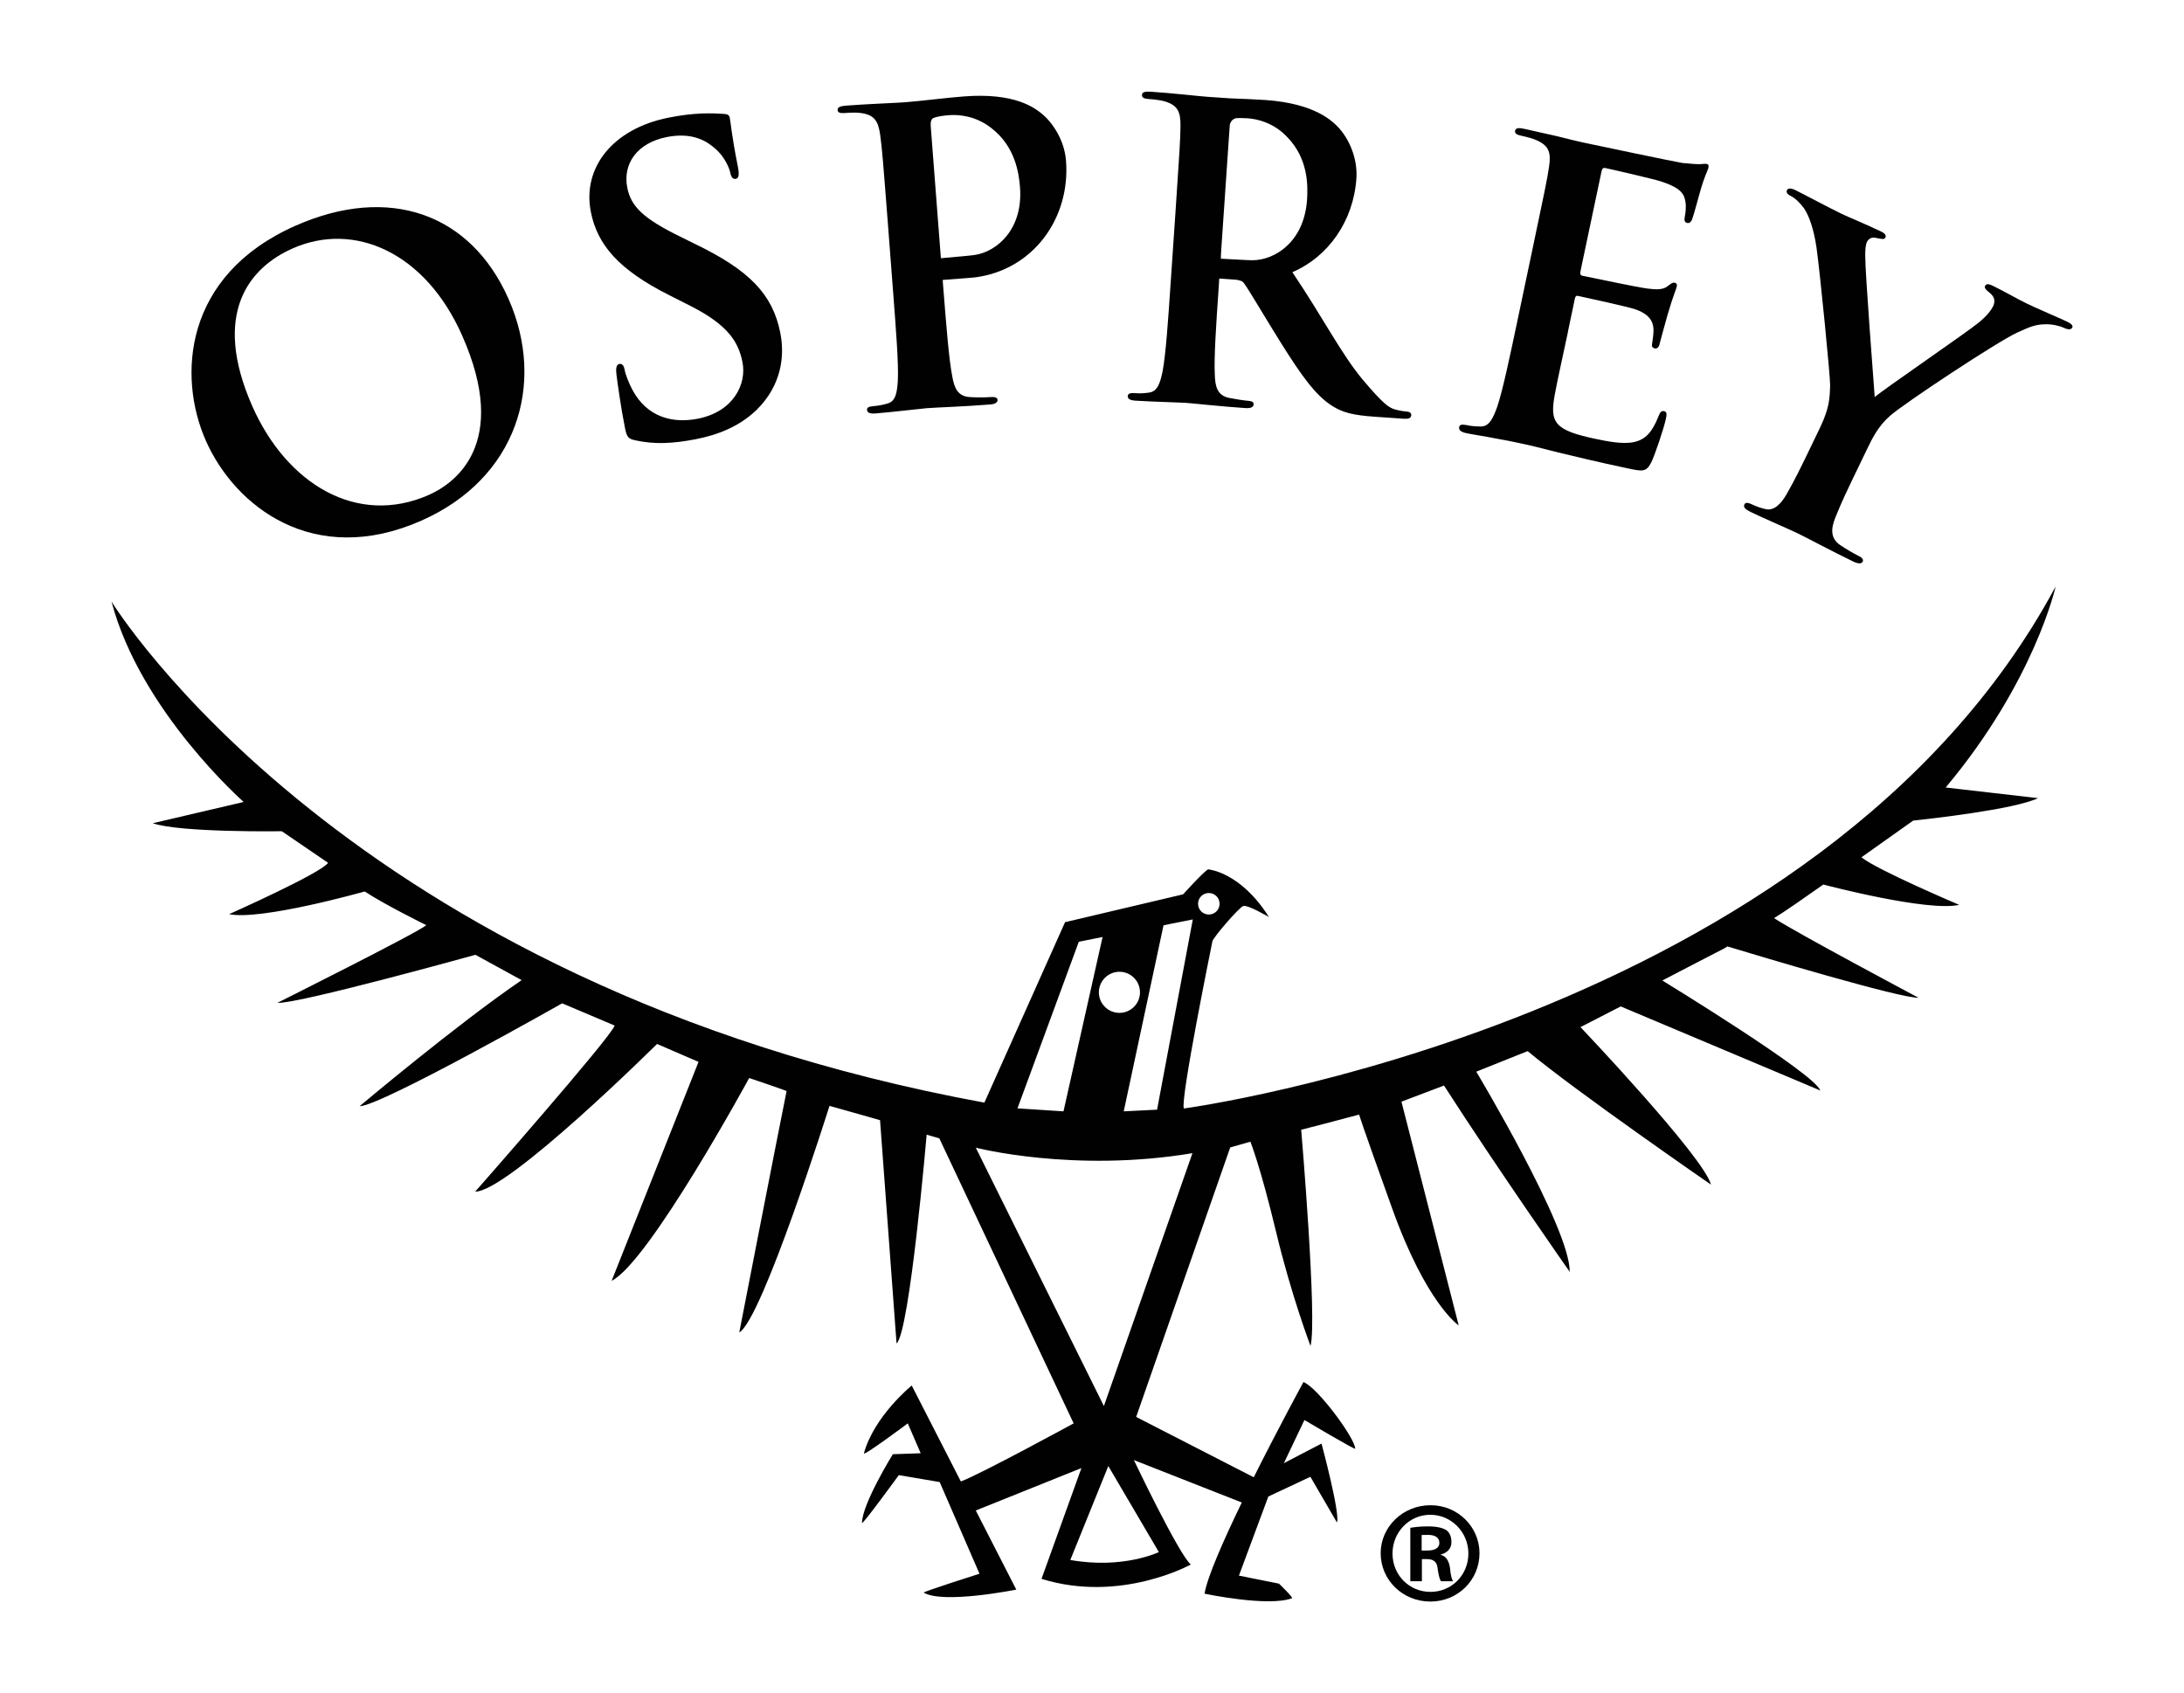
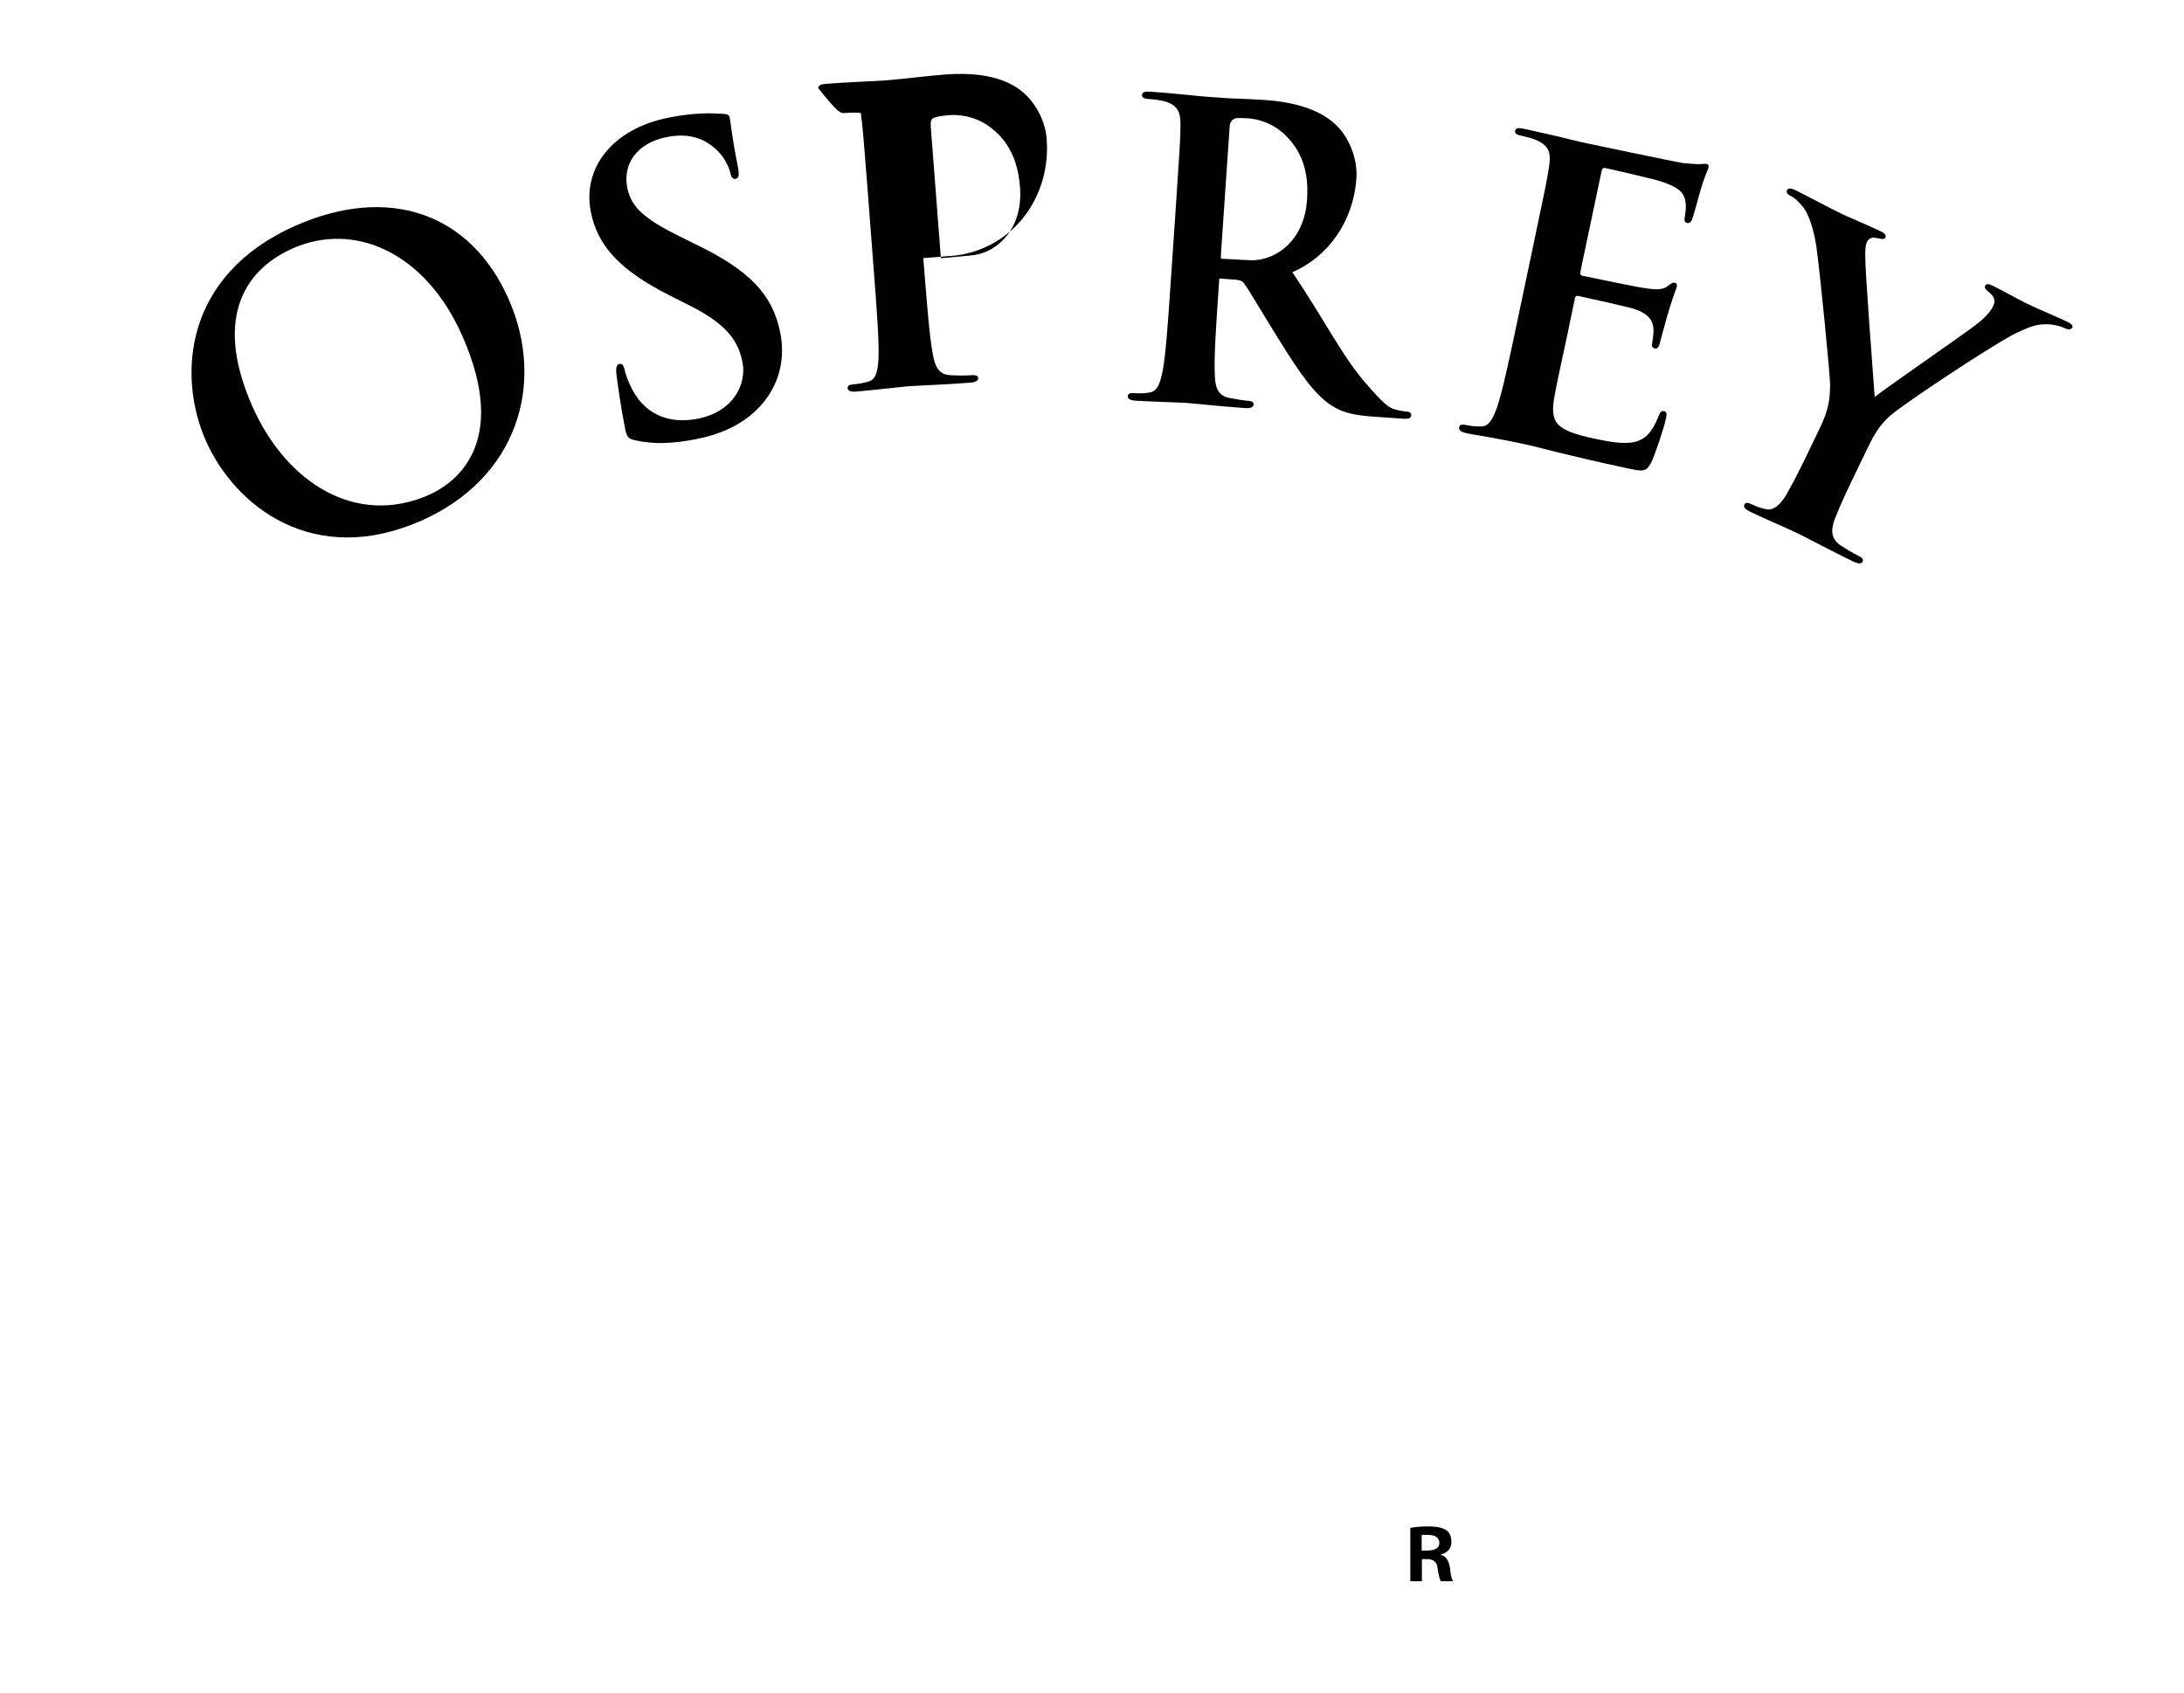
<svg xmlns="http://www.w3.org/2000/svg" version="1.1" width="89" height="69" viewBox="0 0 89 69" xml:space="preserve">
  <g transform="matrix(0.487 0 0 0.487 44.5 34.5)">
    <g fill-opacity="1">
      <g transform="matrix(1 0 0 1 28.29 59.145)">
-         <path style="stroke: none; stroke-width: 1; stroke-dasharray: none; stroke-linecap: butt; stroke-dashoffset: 0; stroke-linejoin: miter; stroke-miterlimit: 4; is-custom-font: none; font-file-url: none; fill: rgb(1,1,1); fill-rule: nonzero; opacity: 1;" transform=" translate(-172.295, -203.14)" d="M 172.35 199.11 h -0.03 c -2.3 0 -4.16 1.81 -4.16 4.01 c 0 2.26 1.85 4.05 4.16 4.05 c 2.29 0 4.11 -1.79 4.11 -4.05 C 176.43 200.92 174.61 199.11 172.35 199.11 z M 172.32 206.36 c -1.76 0 -3.17 -1.4 -3.17 -3.21 c 0 -1.79 1.41 -3.24 3.15 -3.24 h 0.02 c 1.75 0 3.18 1.45 3.18 3.24 C 175.5 204.96 174.08 206.37 172.32 206.36 z" stroke-linecap="round" />
-       </g>
+         </g>
      <g transform="matrix(1 0 0 1 28.425 59.18)">
        <path style="stroke: none; stroke-width: 1; stroke-dasharray: none; stroke-linecap: butt; stroke-dashoffset: 0; stroke-linejoin: miter; stroke-miterlimit: 4; is-custom-font: none; font-file-url: none; fill: rgb(1,1,1); fill-rule: nonzero; opacity: 1;" transform=" translate(-172.43, -203.175)" d="M 173.2 203.27 v -0.04 c 0.49 -0.12 0.88 -0.47 0.88 -1.01 c 0 -0.48 -0.13 -0.77 -0.38 -0.99 c -0.32 -0.23 -0.82 -0.35 -1.61 -0.35 c -0.71 0 -1.12 0.07 -1.45 0.12 v 4.47 h 0.97 v -1.85 h 0.44 c 0.49 0 0.8 0.21 0.86 0.68 c 0.08 0.61 0.18 1 0.29 1.17 h 1.02 c -0.09 -0.13 -0.2 -0.41 -0.26 -1.12 C 173.86 203.71 173.6 203.35 173.2 203.27 z M 172.07 202.9 h -0.48 v -1.3 c 0.15 -0.01 0.29 -0.01 0.53 -0.01 c 0.66 0 0.95 0.28 0.95 0.66 C 173.08 202.73 172.62 202.9 172.07 202.9 z" stroke-linecap="round" />
      </g>
      <g transform="matrix(1 0 0 1 -11.715 -49.533)">
-         <path style="stroke: none; stroke-width: 1; stroke-dasharray: none; stroke-linecap: butt; stroke-dashoffset: 0; stroke-linejoin: miter; stroke-miterlimit: 4; is-custom-font: none; font-file-url: none; fill: rgb(1,1,1); fill-rule: nonzero; opacity: 1;" transform=" translate(-132.29, -94.462)" d="M 123.32 82.61 c 0.48 -0.04 1.06 -0.05 1.34 0 c 1.14 0.15 1.46 0.68 1.62 1.83 c 0.15 1.09 0.23 2.04 0.63 7.23 l 0.46 6.01 c 0.24 3.14 0.45 5.83 0.39 7.28 c -0.06 1 -0.17 1.76 -0.84 1.95 c -0.3 0.09 -0.71 0.19 -1.22 0.23 c -0.41 0.03 -0.54 0.14 -0.52 0.32 c 0.02 0.24 0.26 0.32 0.71 0.29 c 1.36 -0.11 3.51 -0.37 4.29 -0.44 c 0.89 -0.07 3.04 -0.13 5.3 -0.31 c 0.38 -0.03 0.64 -0.15 0.62 -0.39 c -0.01 -0.17 -0.19 -0.26 -0.57 -0.23 c -0.51 0.04 -1.27 0.03 -1.75 0 c -1.03 -0.06 -1.3 -0.79 -1.47 -1.74 c -0.28 -1.45 -0.49 -4.15 -0.74 -7.29 l -0.06 -0.77 c 1.3 -0.1 2.57 -0.2 2.66 -0.21 c 4.87 -0.6 8.04 -4.92 7.66 -9.77 c -0.14 -1.81 -1.21 -3.27 -2.02 -3.93 c -0.59 -0.47 -2.23 -1.78 -6.5 -1.45 c -1.57 0.12 -3.54 0.38 -4.94 0.49 c -0.96 0.07 -3.11 0.14 -4.92 0.28 c -0.51 0.04 -0.75 0.13 -0.73 0.37 C 122.73 82.58 122.94 82.64 123.32 82.61 z M 130.73 83.03 c 0.3 -0.13 0.81 -0.2 1.32 -0.24 c 0.79 -0.06 2.2 0.04 3.52 1.07 c 2.04 1.56 2.32 3.84 2.41 4.96 c 0.27 3.48 -1.89 5.38 -3.79 5.67 c -0.41 0.06 -1.61 0.16 -2.83 0.27 l -0.85 -11.05 C 130.48 83.32 130.57 83.11 130.73 83.03 z" stroke-linecap="round" />
+         <path style="stroke: none; stroke-width: 1; stroke-dasharray: none; stroke-linecap: butt; stroke-dashoffset: 0; stroke-linejoin: miter; stroke-miterlimit: 4; is-custom-font: none; font-file-url: none; fill: rgb(1,1,1); fill-rule: nonzero; opacity: 1;" transform=" translate(-132.29, -94.462)" d="M 123.32 82.61 c 0.48 -0.04 1.06 -0.05 1.34 0 c 0.15 1.09 0.23 2.04 0.63 7.23 l 0.46 6.01 c 0.24 3.14 0.45 5.83 0.39 7.28 c -0.06 1 -0.17 1.76 -0.84 1.95 c -0.3 0.09 -0.71 0.19 -1.22 0.23 c -0.41 0.03 -0.54 0.14 -0.52 0.32 c 0.02 0.24 0.26 0.32 0.71 0.29 c 1.36 -0.11 3.51 -0.37 4.29 -0.44 c 0.89 -0.07 3.04 -0.13 5.3 -0.31 c 0.38 -0.03 0.64 -0.15 0.62 -0.39 c -0.01 -0.17 -0.19 -0.26 -0.57 -0.23 c -0.51 0.04 -1.27 0.03 -1.75 0 c -1.03 -0.06 -1.3 -0.79 -1.47 -1.74 c -0.28 -1.45 -0.49 -4.15 -0.74 -7.29 l -0.06 -0.77 c 1.3 -0.1 2.57 -0.2 2.66 -0.21 c 4.87 -0.6 8.04 -4.92 7.66 -9.77 c -0.14 -1.81 -1.21 -3.27 -2.02 -3.93 c -0.59 -0.47 -2.23 -1.78 -6.5 -1.45 c -1.57 0.12 -3.54 0.38 -4.94 0.49 c -0.96 0.07 -3.11 0.14 -4.92 0.28 c -0.51 0.04 -0.75 0.13 -0.73 0.37 C 122.73 82.58 122.94 82.64 123.32 82.61 z M 130.73 83.03 c 0.3 -0.13 0.81 -0.2 1.32 -0.24 c 0.79 -0.06 2.2 0.04 3.52 1.07 c 2.04 1.56 2.32 3.84 2.41 4.96 c 0.27 3.48 -1.89 5.38 -3.79 5.67 c -0.41 0.06 -1.61 0.16 -2.83 0.27 l -0.85 -11.05 C 130.48 83.32 130.57 83.11 130.73 83.03 z" stroke-linecap="round" />
      </g>
      <g transform="matrix(1 0 0 1 -61.422 -39.689)">
        <path style="stroke: none; stroke-width: 1; stroke-dasharray: none; stroke-linecap: butt; stroke-dashoffset: 0; stroke-linejoin: miter; stroke-miterlimit: 4; is-custom-font: none; font-file-url: none; fill: rgb(1,1,1); fill-rule: nonzero; opacity: 1;" transform=" translate(-82.584, -104.306)" d="M 87.89 116.72 c 7.95 -3.51 10.46 -11.39 7.29 -18.56 c -3.17 -7.17 -10.02 -9.57 -17.82 -6.12 c -9.39 4.15 -9.87 12.63 -7.51 17.98 C 72.3 115.56 78.91 120.69 87.89 116.72 z M 77.12 93.94 c 5.13 -2.27 11.1 0.3 14.19 7.31 c 4 9.05 -0.61 12.35 -2.8 13.32 c -6.01 2.65 -11.89 -0.92 -14.77 -7.43 C 70.31 99.35 73.52 95.53 77.12 93.94 z" stroke-linecap="round" />
      </g>
      <g transform="matrix(1 0 0 1 -33.997 -47.562)">
        <path style="stroke: none; stroke-width: 1; stroke-dasharray: none; stroke-linecap: butt; stroke-dashoffset: 0; stroke-linejoin: miter; stroke-miterlimit: 4; is-custom-font: none; font-file-url: none; fill: rgb(1,1,1); fill-rule: nonzero; opacity: 1;" transform=" translate(-110.008, -96.433)" d="M 108.62 97.85 l 1.78 0.9 c 3.22 1.63 4.03 3.07 4.36 4.72 c 0.35 1.78 -0.71 4.12 -3.74 4.72 c -2.08 0.41 -4.24 -0.1 -5.48 -2.43 c -0.28 -0.54 -0.56 -1.22 -0.64 -1.65 c -0.05 -0.27 -0.15 -0.56 -0.45 -0.5 c -0.27 0.05 -0.3 0.44 -0.23 0.95 c 0.07 0.54 0.34 2.58 0.71 4.43 c 0.15 0.74 0.28 0.89 0.87 1.01 c 1.57 0.35 3.13 0.28 5.07 -0.1 c 1.78 -0.35 3.6 -1.03 5.06 -2.44 c 2.1 -2.06 2.38 -4.52 1.99 -6.47 c -0.64 -3.19 -2.54 -5.22 -7.21 -7.46 L 109.64 93 c -3.21 -1.56 -4.21 -2.58 -4.52 -4.13 c -0.4 -2.01 0.82 -3.76 3.31 -4.25 c 2.18 -0.43 3.36 0.38 3.99 0.92 c 0.88 0.73 1.25 1.74 1.31 2.04 c 0.08 0.4 0.22 0.58 0.46 0.54 c 0.27 -0.05 0.32 -0.34 0.17 -1.08 c -0.52 -2.62 -0.58 -3.62 -0.67 -4.05 c -0.05 -0.23 -0.23 -0.3 -0.55 -0.31 c -0.92 -0.06 -2.4 -0.12 -4.58 0.32 c -4.67 0.93 -7.22 4.2 -6.49 7.89 C 102.61 93.6 104.35 95.7 108.62 97.85 z" stroke-linecap="round" />
      </g>
      <g transform="matrix(1 0 0 1 68.306 -39.383)">
        <path style="stroke: none; stroke-width: 1; stroke-dasharray: none; stroke-linecap: butt; stroke-dashoffset: 0; stroke-linejoin: miter; stroke-miterlimit: 4; is-custom-font: none; font-file-url: none; fill: rgb(1,1,1); fill-rule: nonzero; opacity: 1;" transform=" translate(-212.311, -104.612)" d="M 225.58 100.06 c -0.59 -0.28 -2.67 -1.17 -3.34 -1.5 c -0.89 -0.43 -1.84 -1 -2.85 -1.49 c -0.37 -0.18 -0.55 -0.19 -0.66 0.02 c -0.09 0.18 0.16 0.38 0.41 0.58 c 0.46 0.38 0.42 0.77 0.28 1.08 c -0.19 0.4 -0.57 0.87 -1.21 1.39 c -0.89 0.75 -8.05 5.65 -8.71 6.24 c -0.08 -1.1 -0.81 -10.61 -0.79 -11.75 c -0.01 -0.54 0.02 -0.98 0.14 -1.23 c 0.12 -0.25 0.39 -0.42 0.7 -0.35 c 0.52 0.1 0.75 0.17 0.84 -0.01 c 0.09 -0.18 -0.02 -0.35 -0.33 -0.5 c -1.39 -0.67 -2.7 -1.19 -3.34 -1.5 c -1.02 -0.49 -3.28 -1.7 -3.84 -1.97 c -0.37 -0.18 -0.63 -0.19 -0.72 -0.01 c -0.1 0.22 0.08 0.38 0.33 0.5 c 0.37 0.18 0.8 0.62 1.1 1.03 c 0.42 0.62 0.82 1.76 1.04 3.28 c 0.3 2.12 1.16 10.9 1.14 11.5 c -0.03 1.09 -0.05 1.91 -0.85 3.58 l -1.22 2.53 c -0.24 0.49 -0.86 1.79 -1.58 3.04 c -0.49 0.86 -1.1 1.41 -1.77 1.23 c -0.31 -0.07 -0.71 -0.19 -1.14 -0.4 c -0.34 -0.16 -0.54 -0.15 -0.61 0.01 c -0.12 0.25 0.1 0.43 0.53 0.64 c 1.14 0.55 3.13 1.4 3.9 1.77 c 0.83 0.4 2.73 1.43 4.67 2.37 c 0.4 0.19 0.69 0.22 0.8 0 c 0.07 -0.15 -0.03 -0.32 -0.37 -0.48 c -0.43 -0.21 -1.08 -0.6 -1.48 -0.87 c -0.87 -0.57 -0.82 -1.38 -0.45 -2.31 c 0.53 -1.34 1.16 -2.63 1.4 -3.13 l 1.22 -2.53 c 0.49 -1.02 0.95 -1.97 1.95 -2.86 c 1.19 -1.06 9.01 -6.22 10.62 -6.96 c 1.08 -0.5 1.6 -0.71 2.39 -0.71 c 0.58 -0.02 1.23 0.14 1.53 0.29 c 0.34 0.16 0.63 0.19 0.73 -0.03 C 226.11 100.39 225.92 100.22 225.58 100.06 z" stroke-linecap="round" />
      </g>
      <g transform="matrix(1 0 0 1 41.156 -45.797)">
        <path style="stroke: none; stroke-width: 1; stroke-dasharray: none; stroke-linecap: butt; stroke-dashoffset: 0; stroke-linejoin: miter; stroke-miterlimit: 4; is-custom-font: none; font-file-url: none; fill: rgb(1,1,1); fill-rule: nonzero; opacity: 1;" transform=" translate(-185.161, -98.198)" d="M 175.33 109.4 c 0.67 0.14 1.55 0.26 2.33 0.42 c 0.81 0.14 1.55 0.29 1.92 0.37 c 1.01 0.21 2.04 0.46 3.46 0.83 c 1.43 0.34 3.26 0.79 5.77 1.32 c 1.27 0.27 1.57 0.33 1.99 -0.49 c 0.31 -0.63 1.06 -2.86 1.22 -3.63 c 0.07 -0.33 0.13 -0.6 -0.14 -0.66 c -0.23 -0.05 -0.33 0.07 -0.47 0.42 c -0.52 1.32 -1.07 1.94 -2.03 2.16 c -0.96 0.22 -2.36 -0.08 -3.23 -0.26 c -3.42 -0.72 -3.85 -1.34 -3.43 -3.66 c 0.17 -0.98 0.85 -4.05 1.09 -5.19 l 0.03 -0.17 l 0.52 -2.48 c 0 -0.02 0.01 -0.02 0.01 -0.04 l 0.03 -0.17 c 0.04 -0.18 0.1 -0.29 0.26 -0.26 c 0.8 0.17 4.11 0.9 4.73 1.1 c 1.21 0.4 1.57 1 1.6 1.7 c 0.01 0.46 -0.08 0.89 -0.12 1.23 c -0.04 0.17 0 0.32 0.24 0.37 c 0.3 0.06 0.38 -0.3 0.44 -0.57 c 0.05 -0.23 0.43 -1.55 0.61 -2.22 c 0.49 -1.68 0.74 -2.19 0.78 -2.39 c 0.04 -0.2 -0.04 -0.29 -0.18 -0.32 c -0.17 -0.04 -0.34 0.1 -0.63 0.32 c -0.37 0.27 -0.9 0.27 -1.71 0.16 c -0.78 -0.1 -4.64 -0.91 -5.37 -1.06 c -0.2 -0.04 -0.21 -0.18 -0.16 -0.42 l 0.17 -0.82 l 1.58 -7.49 c 0.05 -0.23 0.14 -0.32 0.3 -0.29 c 0.67 0.14 4.17 0.95 4.73 1.14 c 1.63 0.55 1.88 1.03 1.99 1.68 c 0.08 0.44 0 1.01 -0.05 1.25 c -0.06 0.3 -0.03 0.48 0.2 0.53 c 0.23 0.05 0.34 -0.14 0.41 -0.3 c 0.15 -0.39 0.53 -1.85 0.63 -2.18 c 0.42 -1.52 0.68 -1.89 0.73 -2.12 c 0.04 -0.17 0.03 -0.31 -0.14 -0.34 s -0.39 0.02 -0.56 0.02 c -0.28 0.01 -0.83 -0.04 -1.48 -0.1 c -0.64 -0.1 -7.31 -1.5 -8.38 -1.73 c -0.47 -0.1 -1.23 -0.29 -2.1 -0.51 c -0.84 -0.18 -1.8 -0.41 -2.71 -0.61 c -0.5 -0.11 -0.75 -0.09 -0.8 0.15 c -0.05 0.23 0.14 0.34 0.51 0.42 c 0.47 0.1 1.03 0.25 1.29 0.38 c 1.06 0.47 1.21 1.06 1.04 2.21 c -0.16 1.09 -0.36 2.02 -1.43 7.11 l -1.24 5.89 c -0.65 3.08 -1.21 5.73 -1.67 7.1 c -0.34 0.94 -0.66 1.64 -1.36 1.64 c -0.32 0 -0.73 -0.01 -1.23 -0.12 c -0.4 -0.08 -0.56 -0.01 -0.59 0.16 C 174.68 109.16 174.9 109.31 175.33 109.4 z" stroke-linecap="round" />
      </g>
      <g transform="matrix(1 0 0 1 14.854 -49.485)">
        <path style="stroke: none; stroke-width: 1; stroke-dasharray: none; stroke-linecap: butt; stroke-dashoffset: 0; stroke-linejoin: miter; stroke-miterlimit: 4; is-custom-font: none; font-file-url: none; fill: rgb(1,1,1); fill-rule: nonzero; opacity: 1;" transform=" translate(-158.859, -94.51)" d="M 147.64 106.68 c 1.37 0.09 3.52 0.14 4.17 0.18 c 0.51 0.03 3.03 0.31 5.01 0.44 c 0.44 0.03 0.69 -0.06 0.71 -0.3 c 0.01 -0.17 -0.12 -0.28 -0.39 -0.3 c -0.41 -0.03 -1.16 -0.15 -1.66 -0.25 c -1.01 -0.21 -1.17 -0.97 -1.2 -1.97 c -0.07 -1.45 0.11 -4.14 0.33 -7.32 l 0.03 -0.48 l 0.01 -0.2 l 0 -0.02 c 0.51 0.03 1 0.07 1.41 0.1 l 0.06 0.01 c 0.25 0.05 0.44 0.07 0.6 0.28 c 0.41 0.54 1.82 2.97 3.06 4.94 c 1.73 2.76 2.92 4.45 4.34 5.34 c 0.86 0.54 1.7 0.77 3.61 0.9 l 2.32 0.16 c 0.41 0.03 0.65 -0.02 0.67 -0.3 c 0.01 -0.17 -0.12 -0.28 -0.39 -0.3 c -0.27 -0.02 -0.58 -0.07 -0.95 -0.17 c -0.51 -0.14 -0.96 -0.41 -2.74 -2.52 c -1.79 -2.15 -3.32 -5.19 -5.87 -8.97 c 3.03 -1.3 5.12 -4.3 5.36 -7.85 c 0.12 -1.81 -0.73 -3.41 -1.43 -4.18 c -0.51 -0.55 -1.95 -2.09 -6.22 -2.38 c -0.91 -0.06 -1.96 -0.1 -2.96 -0.14 l 0 0 c -0.73 -0.05 -1.44 -0.1 -1.89 -0.13 c -0.72 -0.05 -2.86 -0.3 -4.67 -0.42 c -0.51 -0.03 -0.76 0.02 -0.77 0.26 c -0.02 0.24 0.18 0.32 0.56 0.35 c 0.48 0.03 1.06 0.11 1.32 0.19 c 1.11 0.32 1.35 0.88 1.34 2.05 c -0.01 1.1 -0.07 2.05 -0.42 7.24 l -0.41 6.01 c -0.21 3.14 -0.4 5.84 -0.66 7.26 c -0.2 0.98 -0.43 1.72 -1.12 1.81 c -0.31 0.05 -0.73 0.09 -1.24 0.05 c -0.41 -0.03 -0.55 0.07 -0.56 0.24 C 146.97 106.53 147.2 106.65 147.64 106.68 z M 154.79 94.72 c 0 0 0 -0.29 0.03 -0.67 l 0.71 -10.38 c 0.02 -0.27 0.2 -0.53 0.44 -0.59 c 0 0 0.01 -0.02 0.02 -0.03 c 0.29 -0.03 0.65 -0.02 1.02 0 c 0.79 0.05 2.17 0.35 3.32 1.56 c 1.8 1.84 1.74 4.13 1.67 5.26 c -0.24 3.48 -2.64 5.05 -4.57 5.06 c -0.39 0 -1.48 -0.07 -2.64 -0.13 L 154.79 94.72 z" stroke-linecap="round" />
      </g>
      <g transform="matrix(1 0 0 1 -0.705 20.694)">
-         <path style="stroke: none; stroke-width: 1; stroke-dasharray: none; stroke-linecap: butt; stroke-dashoffset: 0; stroke-linejoin: miter; stroke-miterlimit: 4; is-custom-font: none; font-file-url: none; fill: rgb(1,1,1); fill-rule: nonzero; opacity: 1;" transform=" translate(-143.3, -164.689)" d="M 151.69 165.91 c -0.31 -0.74 2.33 -13.68 2.39 -13.99 c 0.06 -0.31 2.21 -2.82 2.58 -2.95 s 2.15 0.92 2.15 0.92 c -2.39 -3.8 -5.09 -3.99 -5.09 -3.99 c -0.37 0.18 -2.09 2.09 -2.09 2.09 l -9.88 2.33 l -6.75 15.1 c -53.45 -9.82 -73.04 -41.93 -73.04 -41.93 c 2.41 9.16 11.06 16.77 11.06 16.77 l -7.61 1.78 c 2.33 0.8 10.8 0.67 10.8 0.67 l 3.87 2.64 c -0.55 0.86 -8.28 4.3 -8.28 4.3 c 2.7 0.55 11.35 -1.9 11.35 -1.9 c 1.6 1.07 5.15 2.82 5.15 2.82 c -0.68 0.61 -12.46 6.5 -12.46 6.5 c 1.66 0.12 16.57 -4.02 16.57 -4.02 l 3.87 2.12 c -5.4 3.68 -13.56 10.55 -13.56 10.55 c 1.76 0 16.95 -8.61 16.95 -8.61 l 4.39 1.86 c -0.25 0.92 -11.67 13.9 -11.67 13.9 c 2.76 0 15.22 -12.36 15.22 -12.36 l 3.47 1.5 c -0.71 1.79 -7.27 18.32 -7.27 18.32 c 3.13 -1.56 11.51 -16.97 11.51 -16.97 c 2.88 0.97 3.13 1.09 3.13 1.09 c -0.74 3.65 -3.96 20.2 -3.96 20.2 c 1.93 -1.1 7.55 -18.96 7.55 -18.96 c 3.01 0.84 4.23 1.2 4.23 1.2 c 0.37 4.94 1.38 18.68 1.38 18.68 c 1.1 -0.92 2.52 -17.47 2.52 -17.47 l 1.06 0.31 c 2.01 4.28 11.24 23.85 11.24 23.85 s -7.79 4.25 -9.44 4.86 l -4.11 -8.03 c 0 0 -3.14 2.55 -4 5.67 c -0.08 0.3 3.67 -2.5 3.67 -2.5 l 1.08 2.5 l -2.33 0.08 c 0 0 -2.58 4.17 -2.58 5.75 c 0 0.23 3.08 -4 3.08 -4 l 3.42 0.58 l 3.33 7.67 c 0 0 -4.77 1.52 -4.67 1.58 c 1.63 0.98 7.75 -0.25 7.75 -0.25 l -3.39 -6.62 l 8.84 -3.55 l -3.34 9.27 c 6.63 2.06 12.49 -1.2 12.49 -1.2 c -1.04 -0.92 -4.76 -8.74 -4.76 -8.74 l 9.03 3.55 c -1.54 3.18 -2.88 6.22 -3.12 7.63 c 0 0 5.33 1.13 7.32 0.38 c 0.13 -0.05 -1.09 -1.22 -1.09 -1.22 L 156.3 205 l 2.46 -6.62 l 3.52 -1.65 l 2.22 3.82 c 0.29 -0.74 -1.29 -6.6 -1.29 -6.6 l -3.15 1.64 l 1.72 -3.61 c 0 0 4.25 2.52 4.25 2.4 c 0 -0.86 -3.13 -5.11 -4.33 -5.58 c 0 0 -2.08 3.81 -4.16 7.97 l -9.84 -5.05 l 7.87 -22.55 l 1.69 -0.48 c 0 0 0.83 2.05 2.15 7.55 c 1.27 5.31 2.88 9.54 2.88 9.54 c 0.58 -2.15 -0.78 -18.09 -0.78 -18.09 c 2.9 -0.74 4.82 -1.27 4.85 -1.27 c 0 0 0.04 0.29 2.75 7.82 c 2.88 8.04 5.58 9.82 5.58 9.82 l -4.79 -18.72 l 3.56 -1.35 c 4.54 7.06 10.52 15.59 10.52 15.59 c 0.05 -3.64 -7.82 -16.75 -7.82 -16.75 c 3.57 -1.42 4.3 -1.72 4.3 -1.72 c 4.05 3.38 15.34 11.17 15.34 11.17 c -0.61 -2.33 -10.92 -13.18 -10.92 -13.18 l 3.37 -1.73 c 0.86 0.37 16.69 7.03 16.69 7.03 c -0.41 -1.38 -13.21 -9.2 -13.21 -9.2 c 1.35 -0.71 5.17 -2.68 5.17 -2.68 l 0.28 -0.17 c 2.53 0.77 14.5 4.36 15.98 4.29 c 0 0 -10.38 -5.52 -12.08 -6.66 c 0.87 -0.53 2.65 -1.77 4.12 -2.81 c 0.31 0.08 8.73 2.29 11.37 1.7 c 0 0 -6.9 -2.93 -8.18 -3.98 c 1.38 -0.98 3.28 -2.33 4.33 -3.07 c 1.29 -0.14 8.43 -0.92 10.45 -1.88 l -7.73 -0.89 c 7.45 -8.89 9.2 -16.82 9.2 -16.82 C 205.01 158.79 151.69 165.91 151.69 165.91 z M 153.78 147.88 c 0.5 0 0.9 0.4 0.9 0.9 s -0.4 0.9 -0.9 0.9 s -0.9 -0.4 -0.9 -0.9 S 153.28 147.88 153.78 147.88 z M 152.44 150.09 l -2.99 15.92 l -2.79 0.14 l 3.33 -15.57 L 152.44 150.09 z M 146.3 154.47 c 0.95 0 1.72 0.77 1.72 1.72 c 0 0.95 -0.77 1.72 -1.72 1.72 s -1.72 -0.77 -1.72 -1.72 C 144.58 155.25 145.35 154.47 146.3 154.47 z M 142.9 151.96 l 1.99 -0.4 l -3.27 14.59 l -3.85 -0.25 L 142.9 151.96 z M 149.6 203.03 c 0 0 -2.99 1.45 -7.41 0.66 l 3.18 -7.86 L 149.6 203.03 z M 145 190.81 l -10.72 -21.62 c 0 0 8.19 2.12 18.13 0.46 L 145 190.81 z" stroke-linecap="round" />
-       </g>
+         </g>
    </g>
  </g>
</svg>